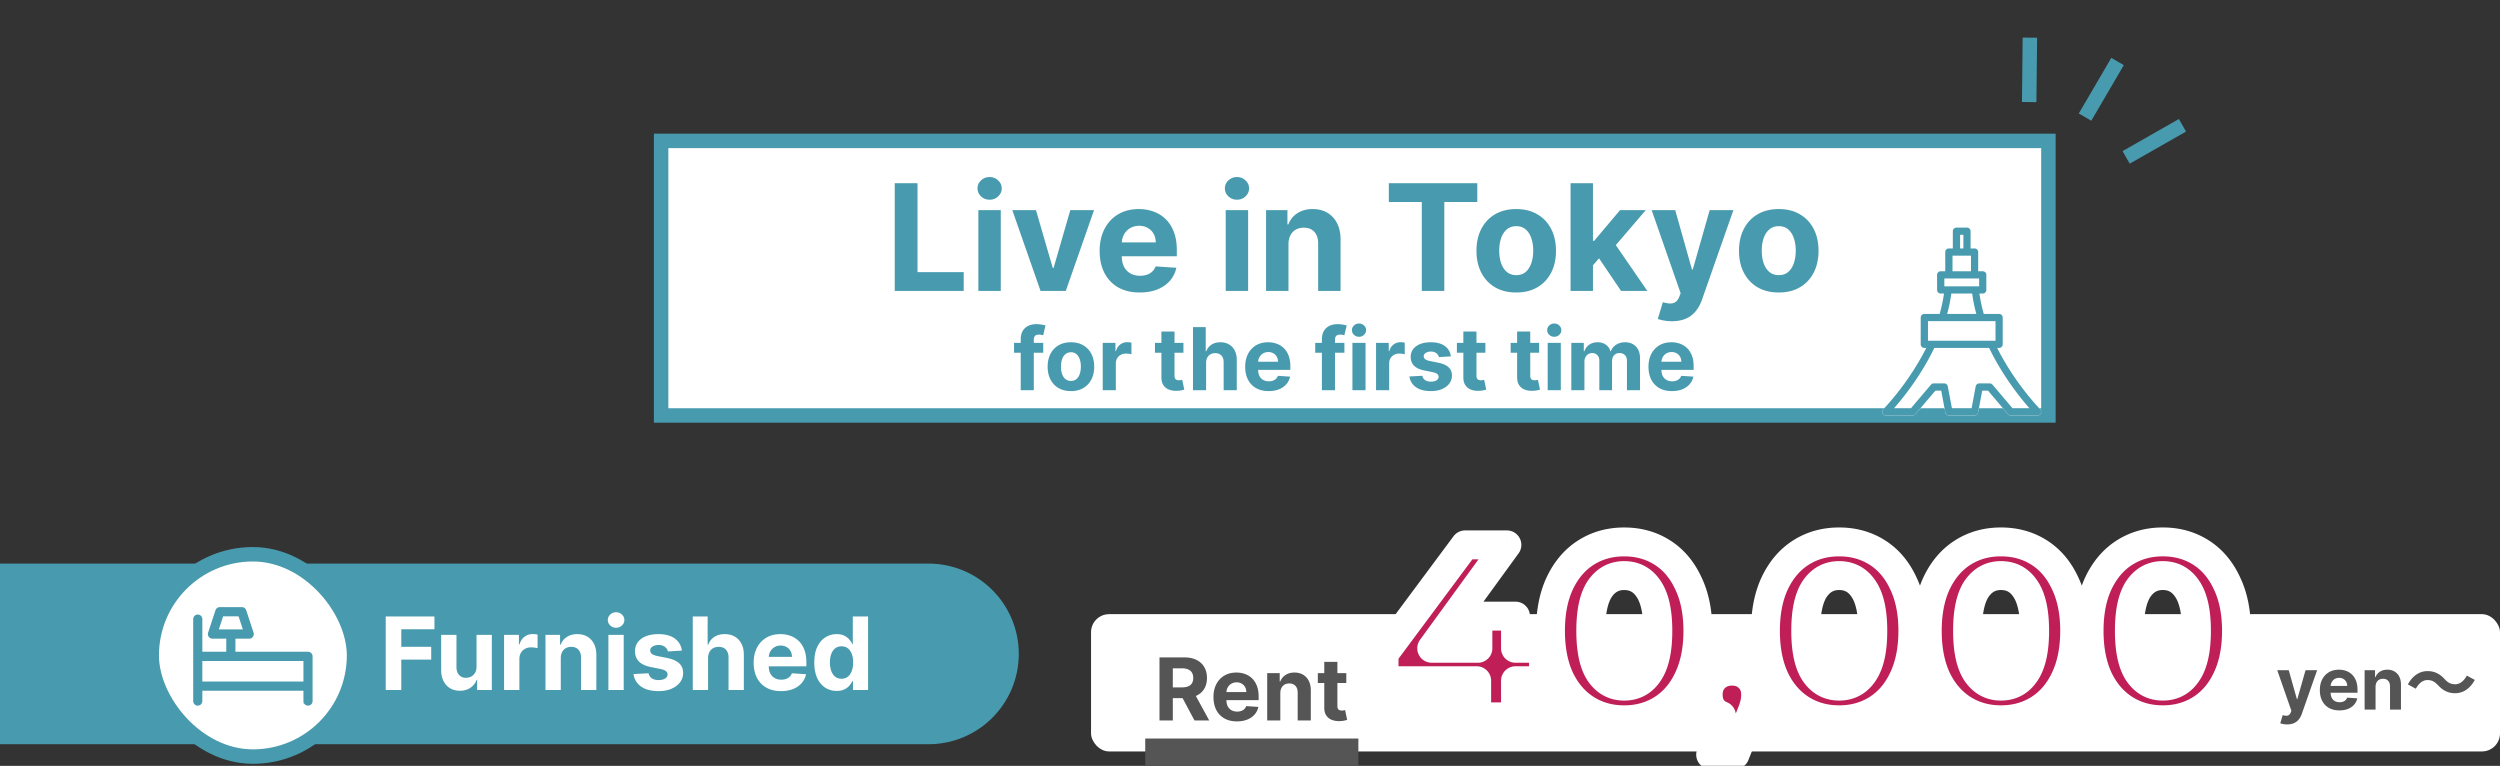
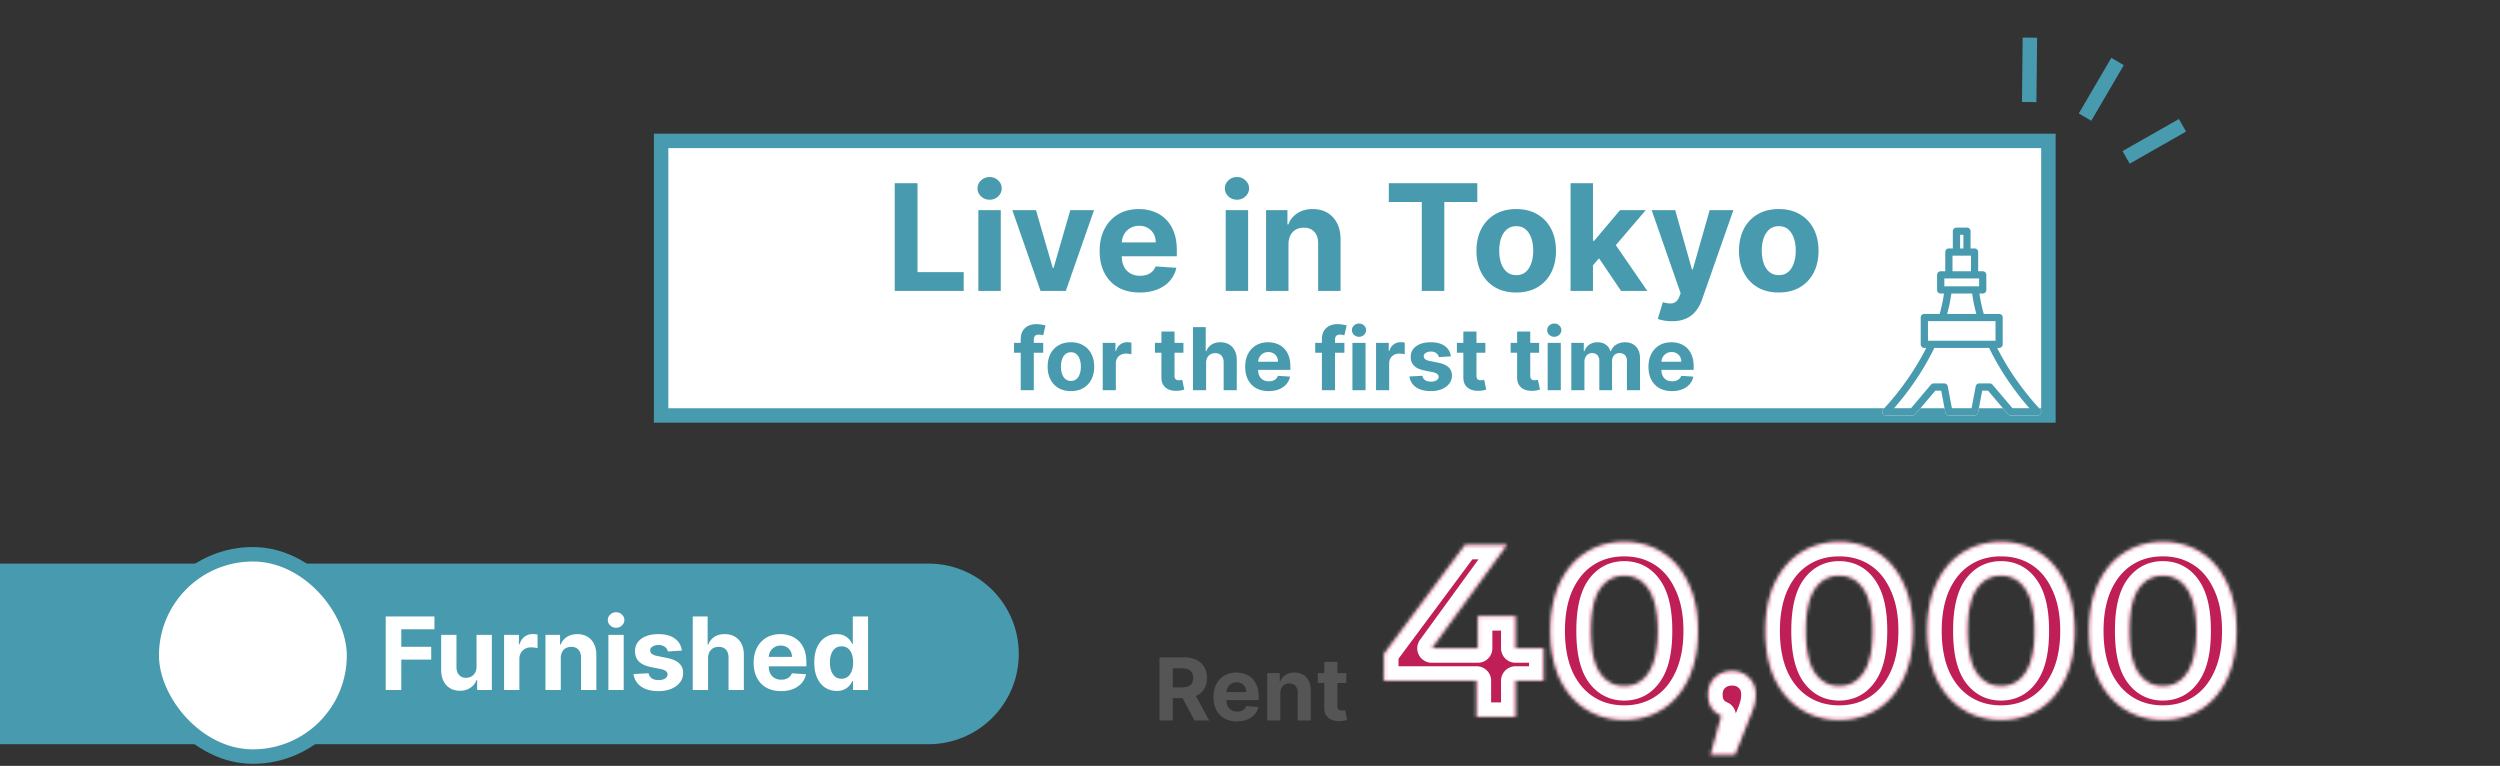
<svg xmlns="http://www.w3.org/2000/svg" width="692" height="212" viewBox="0 0 692 212" fill="none">
  <rect x="0" y="0" width="692" height="212" fill="#333333" stroke="none" />
-   <rect x="302" y="170" width="390" height="38" rx="5" fill="#fff" />
  <mask id="path-2-outside-1_1731_27657" maskUnits="userSpaceOnUse" x="379" y="145.422" width="245" height="68" fill="#000">
-     <path fill="#fff" d="M379 145.422h245v68H379z" />
    <path d="M427.24 188.426h-7.752v9.996h-10.744v-9.996h-25.636v-7.412l22.44-30.192h11.56L396.3 179.45h12.784v-8.908h10.404v8.908h7.752v8.976zm22.335 10.812c-3.944 0-7.458-.975-10.54-2.924-3.083-1.949-5.508-4.76-7.276-8.432-1.723-3.717-2.584-8.137-2.584-13.26 0-5.123.861-9.52 2.584-13.192 1.768-3.717 4.193-6.551 7.276-8.5 3.082-1.949 6.596-2.924 10.54-2.924 3.944 0 7.457.975 10.54 2.924 3.082 1.949 5.485 4.783 7.208 8.5 1.768 3.672 2.652 8.069 2.652 13.192 0 5.123-.884 9.543-2.652 13.26-1.723 3.672-4.126 6.483-7.208 8.432-3.083 1.949-6.596 2.924-10.54 2.924zm0-9.316c2.901 0 5.168-1.247 6.8-3.74 1.677-2.493 2.516-6.347 2.516-11.56s-.839-9.067-2.516-11.56c-1.632-2.493-3.899-3.74-6.8-3.74-2.856 0-5.123 1.247-6.8 3.74-1.632 2.493-2.448 6.347-2.448 11.56s.816 9.067 2.448 11.56c1.677 2.493 3.944 3.74 6.8 3.74zm29.853-4.148c1.904 0 3.468.612 4.692 1.836 1.224 1.179 1.836 2.743 1.836 4.692 0 .907-.113 1.813-.34 2.72-.227.907-.725 2.267-1.496 4.08l-3.876 9.792h-6.732l2.992-10.812a5.847 5.847 0 01-2.72-2.176c-.635-1.043-.952-2.244-.952-3.604 0-1.949.612-3.513 1.836-4.692 1.269-1.224 2.856-1.836 4.76-1.836zm29.649 13.464c-3.944 0-7.457-.975-10.54-2.924-3.082-1.949-5.508-4.76-7.276-8.432-1.722-3.717-2.584-8.137-2.584-13.26 0-5.123.862-9.52 2.584-13.192 1.768-3.717 4.194-6.551 7.276-8.5 3.083-1.949 6.596-2.924 10.54-2.924 3.944 0 7.458.975 10.54 2.924 3.083 1.949 5.486 4.783 7.208 8.5 1.768 3.672 2.652 8.069 2.652 13.192 0 5.123-.884 9.543-2.652 13.26-1.722 3.672-4.125 6.483-7.208 8.432-3.082 1.949-6.596 2.924-10.54 2.924zm0-9.316c2.902 0 5.168-1.247 6.8-3.74 1.678-2.493 2.516-6.347 2.516-11.56s-.838-9.067-2.516-11.56c-1.632-2.493-3.898-3.74-6.8-3.74-2.856 0-5.122 1.247-6.8 3.74-1.632 2.493-2.448 6.347-2.448 11.56s.816 9.067 2.448 11.56c1.678 2.493 3.944 3.74 6.8 3.74zm44.793 9.316c-3.944 0-7.458-.975-10.54-2.924-3.083-1.949-5.508-4.76-7.276-8.432-1.723-3.717-2.584-8.137-2.584-13.26 0-5.123.861-9.52 2.584-13.192 1.768-3.717 4.193-6.551 7.276-8.5 3.082-1.949 6.596-2.924 10.54-2.924 3.944 0 7.457.975 10.54 2.924 3.082 1.949 5.485 4.783 7.208 8.5 1.768 3.672 2.652 8.069 2.652 13.192 0 5.123-.884 9.543-2.652 13.26-1.723 3.672-4.126 6.483-7.208 8.432-3.083 1.949-6.596 2.924-10.54 2.924zm0-9.316c2.901 0 5.168-1.247 6.8-3.74 1.677-2.493 2.516-6.347 2.516-11.56s-.839-9.067-2.516-11.56c-1.632-2.493-3.899-3.74-6.8-3.74-2.856 0-5.123 1.247-6.8 3.74-1.632 2.493-2.448 6.347-2.448 11.56s.816 9.067 2.448 11.56c1.677 2.493 3.944 3.74 6.8 3.74zm44.792 9.316c-3.944 0-7.457-.975-10.54-2.924-3.083-1.949-5.508-4.76-7.276-8.432-1.723-3.717-2.584-8.137-2.584-13.26 0-5.123.861-9.52 2.584-13.192 1.768-3.717 4.193-6.551 7.276-8.5 3.083-1.949 6.596-2.924 10.54-2.924 3.944 0 7.457.975 10.54 2.924 3.083 1.949 5.485 4.783 7.208 8.5 1.768 3.672 2.652 8.069 2.652 13.192 0 5.123-.884 9.543-2.652 13.26-1.723 3.672-4.125 6.483-7.208 8.432-3.083 1.949-6.596 2.924-10.54 2.924zm0-9.316c2.901 0 5.168-1.247 6.8-3.74 1.677-2.493 2.516-6.347 2.516-11.56s-.839-9.067-2.516-11.56c-1.632-2.493-3.899-3.74-6.8-3.74-2.856 0-5.123 1.247-6.8 3.74-1.632 2.493-2.448 6.347-2.448 11.56s.816 9.067 2.448 11.56c1.677 2.493 3.944 3.74 6.8 3.74z" />
  </mask>
  <path d="M427.24 188.426h-7.752v9.996h-10.744v-9.996h-25.636v-7.412l22.44-30.192h11.56L396.3 179.45h12.784v-8.908h10.404v8.908h7.752v8.976zm22.335 10.812c-3.944 0-7.458-.975-10.54-2.924-3.083-1.949-5.508-4.76-7.276-8.432-1.723-3.717-2.584-8.137-2.584-13.26 0-5.123.861-9.52 2.584-13.192 1.768-3.717 4.193-6.551 7.276-8.5 3.082-1.949 6.596-2.924 10.54-2.924 3.944 0 7.457.975 10.54 2.924 3.082 1.949 5.485 4.783 7.208 8.5 1.768 3.672 2.652 8.069 2.652 13.192 0 5.123-.884 9.543-2.652 13.26-1.723 3.672-4.126 6.483-7.208 8.432-3.083 1.949-6.596 2.924-10.54 2.924zm0-9.316c2.901 0 5.168-1.247 6.8-3.74 1.677-2.493 2.516-6.347 2.516-11.56s-.839-9.067-2.516-11.56c-1.632-2.493-3.899-3.74-6.8-3.74-2.856 0-5.123 1.247-6.8 3.74-1.632 2.493-2.448 6.347-2.448 11.56s.816 9.067 2.448 11.56c1.677 2.493 3.944 3.74 6.8 3.74zm29.853-4.148c1.904 0 3.468.612 4.692 1.836 1.224 1.179 1.836 2.743 1.836 4.692 0 .907-.113 1.813-.34 2.72-.227.907-.725 2.267-1.496 4.08l-3.876 9.792h-6.732l2.992-10.812a5.847 5.847 0 01-2.72-2.176c-.635-1.043-.952-2.244-.952-3.604 0-1.949.612-3.513 1.836-4.692 1.269-1.224 2.856-1.836 4.76-1.836zm29.649 13.464c-3.944 0-7.457-.975-10.54-2.924-3.082-1.949-5.508-4.76-7.276-8.432-1.722-3.717-2.584-8.137-2.584-13.26 0-5.123.862-9.52 2.584-13.192 1.768-3.717 4.194-6.551 7.276-8.5 3.083-1.949 6.596-2.924 10.54-2.924 3.944 0 7.458.975 10.54 2.924 3.083 1.949 5.486 4.783 7.208 8.5 1.768 3.672 2.652 8.069 2.652 13.192 0 5.123-.884 9.543-2.652 13.26-1.722 3.672-4.125 6.483-7.208 8.432-3.082 1.949-6.596 2.924-10.54 2.924zm0-9.316c2.902 0 5.168-1.247 6.8-3.74 1.678-2.493 2.516-6.347 2.516-11.56s-.838-9.067-2.516-11.56c-1.632-2.493-3.898-3.74-6.8-3.74-2.856 0-5.122 1.247-6.8 3.74-1.632 2.493-2.448 6.347-2.448 11.56s.816 9.067 2.448 11.56c1.678 2.493 3.944 3.74 6.8 3.74zm44.793 9.316c-3.944 0-7.458-.975-10.54-2.924-3.083-1.949-5.508-4.76-7.276-8.432-1.723-3.717-2.584-8.137-2.584-13.26 0-5.123.861-9.52 2.584-13.192 1.768-3.717 4.193-6.551 7.276-8.5 3.082-1.949 6.596-2.924 10.54-2.924 3.944 0 7.457.975 10.54 2.924 3.082 1.949 5.485 4.783 7.208 8.5 1.768 3.672 2.652 8.069 2.652 13.192 0 5.123-.884 9.543-2.652 13.26-1.723 3.672-4.126 6.483-7.208 8.432-3.083 1.949-6.596 2.924-10.54 2.924zm0-9.316c2.901 0 5.168-1.247 6.8-3.74 1.677-2.493 2.516-6.347 2.516-11.56s-.839-9.067-2.516-11.56c-1.632-2.493-3.899-3.74-6.8-3.74-2.856 0-5.123 1.247-6.8 3.74-1.632 2.493-2.448 6.347-2.448 11.56s.816 9.067 2.448 11.56c1.677 2.493 3.944 3.74 6.8 3.74zm44.792 9.316c-3.944 0-7.457-.975-10.54-2.924-3.083-1.949-5.508-4.76-7.276-8.432-1.723-3.717-2.584-8.137-2.584-13.26 0-5.123.861-9.52 2.584-13.192 1.768-3.717 4.193-6.551 7.276-8.5 3.083-1.949 6.596-2.924 10.54-2.924 3.944 0 7.457.975 10.54 2.924 3.083 1.949 5.485 4.783 7.208 8.5 1.768 3.672 2.652 8.069 2.652 13.192 0 5.123-.884 9.543-2.652 13.26-1.723 3.672-4.125 6.483-7.208 8.432-3.083 1.949-6.596 2.924-10.54 2.924zm0-9.316c2.901 0 5.168-1.247 6.8-3.74 1.677-2.493 2.516-6.347 2.516-11.56s-.839-9.067-2.516-11.56c-1.632-2.493-3.899-3.74-6.8-3.74-2.856 0-5.123 1.247-6.8 3.74-1.632 2.493-2.448 6.347-2.448 11.56s.816 9.067 2.448 11.56c1.677 2.493 3.944 3.74 6.8 3.74z" fill="#BF1E56" />
  <path d="M427.24 188.426v4a4 4 0 004-4h-4zm-7.752 0v-4a4 4 0 00-4 4h4zm0 9.996v4a4 4 0 004-4h-4zm-10.744 0h-4a4 4 0 004 4v-4zm0-9.996h4a4 4 0 00-4-4v4zm-25.636 0h-4a4 4 0 004 4v-4zm0-7.412l-3.21-2.386a3.998 3.998 0 00-.79 2.386h4zm22.44-30.192v-4a3.997 3.997 0 00-3.21 1.614l3.21 2.386zm11.56 0l3.236 2.352a4.001 4.001 0 00-3.236-6.352v4zM396.3 179.45l-3.236-2.352a4 4 0 003.236 6.352v-4zm12.784 0v4a4 4 0 004-4h-4zm0-8.908v-4a4 4 0 00-4 4h4zm10.404 0h4a4 4 0 00-4-4v4zm0 8.908h-4a4 4 0 004 4v-4zm7.752 0h4a4 4 0 00-4-4v4zm0 4.976h-7.752v8h7.752v-8zm-11.752 4v9.996h8v-9.996h-8zm4 5.996h-10.744v8h10.744v-8zm-6.744 4v-9.996h-8v9.996h8zm-4-13.996h-25.636v8h25.636v-8zm-21.636 4v-7.412h-8v7.412h8zm-.79-5.026l22.44-30.192-6.42-4.772-22.44 30.192 6.42 4.772zm19.23-28.578h11.56v-8h-11.56v8zm8.324-6.352l-20.808 28.628 6.472 4.704 20.808-28.628-6.472-4.704zM396.3 183.45h12.784v-8H396.3v8zm16.784-4v-8.908h-8v8.908h8zm-4-4.908h10.404v-8h-10.404v8zm6.404-4v8.908h8v-8.908h-8zm4 12.908h7.752v-8h-7.752v8zm3.752-4v8.976h8v-8.976h-8zm15.795 16.864l2.138-3.381-2.138 3.381zm-7.276-8.432l-3.629 1.682.025.053 3.604-1.735zm0-26.452l-3.612-1.718-.009.019 3.621 1.699zm7.276-8.5l2.138 3.381-2.138-3.381zm21.08 0l-2.138 3.381 2.138-3.381zm7.208 8.5l-3.629 1.682.025.053 3.604-1.735zm0 26.452l-3.612-1.718-.009.019 3.621 1.699zm-7.208 8.432l-2.138-3.381 2.138 3.381zm-3.74-10.132l-3.319-2.233-.028.042 3.347 2.191zm0-23.12l-3.347 2.191.028.042 3.319-2.233zm-13.6 0l-3.319-2.233-.028.042 3.347 2.191zm0 23.12l-3.347 2.191.028.042 3.319-2.233zm6.8 9.056c-3.251 0-6.011-.793-8.402-2.305l-4.276 6.762c3.774 2.386 8.041 3.543 12.678 3.543v-8zm-8.402-2.305c-2.377-1.503-4.328-3.708-5.81-6.786l-7.208 3.47c2.053 4.265 4.954 7.682 8.742 10.078l4.276-6.762zm-5.785-6.733c-1.425-3.076-2.213-6.895-2.213-11.578h-8c0 5.562.935 10.583 2.955 14.942l7.258-3.364zm-2.213-11.578c0-4.685.788-8.474 2.205-11.493l-7.242-3.398c-2.029 4.324-2.963 9.331-2.963 14.891h8zm2.196-11.474c1.486-3.125 3.437-5.342 5.802-6.837l-4.276-6.762c-3.801 2.404-6.701 5.853-8.75 10.163l7.224 3.436zm5.802-6.837c2.391-1.512 5.151-2.305 8.402-2.305v-8c-4.637 0-8.904 1.156-12.678 3.543l4.276 6.762zm8.402-2.305c3.251 0 6.011.793 8.402 2.305l4.276-6.762c-3.775-2.387-8.041-3.543-12.678-3.543v8zm8.402 2.305c2.354 1.488 4.276 3.693 5.717 6.801l7.258-3.364c-2.005-4.326-4.888-7.789-8.699-10.199l-4.276 6.762zm5.742 6.854c1.449 3.01 2.256 6.785 2.256 11.457h8c0-5.573-.961-10.593-3.048-14.927l-7.208 3.47zm2.256 11.457c0 4.67-.806 8.476-2.264 11.542l7.224 3.436c2.078-4.369 3.04-9.403 3.04-14.978h-8zm-2.273 11.561c-1.437 3.061-3.358 5.253-5.725 6.75l4.276 6.762c3.798-2.402 6.682-5.832 8.691-10.114l-7.242-3.398zm-5.725 6.75c-2.391 1.512-5.151 2.305-8.402 2.305v8c4.637 0 8.903-1.157 12.678-3.543l-4.276-6.762zm-8.402.989c4.294 0 7.8-1.964 10.147-5.549l-6.694-4.382c-.917 1.401-1.945 1.931-3.453 1.931v8zm10.119-5.507c2.341-3.481 3.197-8.301 3.197-13.793h-8c0 4.934-.822 7.821-1.835 9.327l6.638 4.466zm3.197-13.793c0-5.492-.856-10.312-3.197-13.793l-6.638 4.466c1.013 1.506 1.835 4.392 1.835 9.327h8zm-3.169-13.751c-2.347-3.585-5.853-5.549-10.147-5.549v8c1.508 0 2.536.529 3.453 1.931l6.694-4.382zm-10.147-5.549c-4.268 0-7.745 1.978-10.119 5.507l6.638 4.466c.98-1.458 2.037-1.973 3.481-1.973v-8zm-10.147 5.549c-2.272 3.471-3.101 8.272-3.101 13.751h8c0-4.947.802-7.853 1.795-9.369l-6.694-4.382zm-3.101 13.751c0 5.479.829 10.28 3.101 13.751l6.694-4.382c-.993-1.516-1.795-4.422-1.795-9.369h-8zm3.129 13.793c2.374 3.529 5.851 5.507 10.119 5.507v-8c-1.444 0-2.501-.516-3.481-1.973l-6.638 4.466zm44.664-.805l-2.829 2.828.054.053 2.775-2.881zm1.496 7.412l-3.881-.97 3.881.97zm-1.496 4.08l-3.681-1.565a3.634 3.634 0 00-.038.093l3.719 1.472zm-3.876 9.792v4a4 4 0 003.719-2.528l-3.719-1.472zm-6.732 0l-3.855-1.067a4 4 0 003.855 5.067v-4zm2.992-10.812l3.855 1.067a4 4 0 00-2.37-4.781l-1.485 3.714zm-2.72-2.176l-3.417 2.08c.036.058.073.116.112.173l3.305-2.253zm.884-8.296l2.774 2.881.002-.002-2.776-2.879zm4.76 2.164c.959 0 1.468.269 1.863.664l5.657-5.657c-2.052-2.052-4.672-3.007-7.52-3.007v8zm1.917.717c.324.312.611.774.611 1.811h8c0-2.862-.937-5.528-3.062-7.573l-5.549 5.762zm.611 1.811c0 .57-.071 1.151-.221 1.75l7.761 1.94a15.15 15.15 0 00.46-3.69h-8zm-.221 1.75c-.146.584-.539 1.702-1.296 3.485l7.362 3.129c.784-1.843 1.388-3.445 1.695-4.674l-7.761-1.94zm-1.334 3.578l-3.876 9.792 7.438 2.944 3.876-9.792-7.438-2.944zm-.157 7.264h-6.732v8h6.732v-8zm-2.877 5.067l2.992-10.812-7.71-2.134-2.992 10.812 7.71 2.134zm.622-15.593a1.856 1.856 0 01-.9-.715l-6.61 4.506a9.846 9.846 0 004.539 3.637l2.971-7.428zm-.788-.542c-.211-.346-.369-.812-.369-1.524h-8c0 2.007.477 3.945 1.535 5.684l6.834-4.16zm-.369-1.524c0-1.037.287-1.499.61-1.811l-5.549-5.762c-2.124 2.045-3.061 4.711-3.061 7.573h8zm.612-1.813c.461-.444 1.025-.715 1.984-.715v-8c-2.849 0-5.459.953-7.537 2.956l5.553 5.759zm21.093 5.825l2.138-3.381-2.138 3.381zm-7.276-8.432l-3.629 1.682.025.053 3.604-1.735zm0-26.452l-3.612-1.718-.009.019 3.621 1.699zm7.276-8.5l2.138 3.381-2.138-3.381zm21.08 0l-2.137 3.381 2.137-3.381zm7.208 8.5l-3.629 1.682.025.053 3.604-1.735zm0 26.452l-3.612-1.718-.009.019 3.621 1.699zm-7.208 8.432l-2.137-3.381 2.137 3.381zm-3.74-10.132l-3.318-2.233-.028.042 3.346 2.191zm0-23.12l-3.346 2.191.028.042 3.318-2.233zm-13.6 0l-3.318-2.233-.028.042 3.346 2.191zm0 23.12l-3.346 2.191.028.042 3.318-2.233zm6.8 9.056c-3.251 0-6.011-.793-8.402-2.305l-4.275 6.762c3.774 2.386 8.041 3.543 12.677 3.543v-8zm-8.402-2.305c-2.377-1.503-4.327-3.708-5.81-6.786l-7.208 3.47c2.054 4.265 4.954 7.682 8.743 10.078l4.275-6.762zm-5.784-6.733c-1.426-3.076-2.214-6.895-2.214-11.578h-8c0 5.562.935 10.583 2.955 14.942l7.259-3.364zm-2.214-11.578c0-4.685.789-8.474 2.206-11.493l-7.243-3.398c-2.029 4.324-2.963 9.331-2.963 14.891h8zm2.197-11.474c1.486-3.125 3.437-5.342 5.801-6.837l-4.275-6.762c-3.801 2.404-6.701 5.853-8.751 10.163l7.225 3.436zm5.801-6.837c2.391-1.512 5.151-2.305 8.402-2.305v-8c-4.636 0-8.903 1.156-12.677 3.543l4.275 6.762zm8.402-2.305c3.252 0 6.012.793 8.403 2.305l4.275-6.762c-3.774-2.387-8.041-3.543-12.678-3.543v8zm8.403 2.305c2.354 1.488 4.276 3.693 5.716 6.801l7.259-3.364c-2.005-4.326-4.889-7.789-8.7-10.199l-4.275 6.762zm5.741 6.854c1.45 3.01 2.256 6.785 2.256 11.457h8c0-5.573-.961-10.593-3.048-14.927l-7.208 3.47zm2.256 11.457c0 4.67-.806 8.476-2.264 11.542l7.225 3.436c2.078-4.369 3.039-9.403 3.039-14.978h-8zm-2.273 11.561c-1.436 3.061-3.357 5.253-5.724 6.75l4.275 6.762c3.799-2.402 6.683-5.832 8.692-10.114l-7.243-3.398zm-5.724 6.75c-2.391 1.512-5.151 2.305-8.403 2.305v8c4.637 0 8.904-1.157 12.678-3.543l-4.275-6.762zm-8.403.989c4.295 0 7.8-1.964 10.147-5.549l-6.693-4.382c-.917 1.401-1.945 1.931-3.454 1.931v8zm10.119-5.507c2.342-3.481 3.197-8.301 3.197-13.793h-8c0 4.934-.821 7.821-1.834 9.327l6.637 4.466zm3.197-13.793c0-5.492-.855-10.312-3.197-13.793l-6.637 4.466c1.013 1.506 1.834 4.392 1.834 9.327h8zm-3.169-13.751c-2.347-3.585-5.852-5.549-10.147-5.549v8c1.509 0 2.537.529 3.454 1.931l6.693-4.382zm-10.147-5.549c-4.268 0-7.744 1.978-10.118 5.507l6.637 4.466c.981-1.458 2.038-1.973 3.481-1.973v-8zm-10.146 5.549c-2.272 3.471-3.102 8.272-3.102 13.751h8c0-4.947.803-7.853 1.795-9.369l-6.693-4.382zm-3.102 13.751c0 5.479.83 10.28 3.102 13.751l6.693-4.382c-.992-1.516-1.795-4.422-1.795-9.369h-8zm3.13 13.793c2.374 3.529 5.85 5.507 10.118 5.507v-8c-1.443 0-2.5-.516-3.481-1.973l-6.637 4.466zm44.371 7.899l2.138-3.381-2.138 3.381zm-7.276-8.432l-3.629 1.682.025.053 3.604-1.735zm0-26.452l-3.612-1.718-.009.019 3.621 1.699zm7.276-8.5l2.138 3.381-2.138-3.381zm21.08 0l-2.138 3.381 2.138-3.381zm7.208 8.5l-3.629 1.682.025.053 3.604-1.735zm0 26.452l-3.612-1.718-.009.019 3.621 1.699zm-7.208 8.432l-2.138-3.381 2.138 3.381zm-3.74-10.132l-3.319-2.233-.028.042 3.347 2.191zm0-23.12l-3.347 2.191.028.042 3.319-2.233zm-13.6 0l-3.319-2.233-.028.042 3.347 2.191zm0 23.12l-3.347 2.191.028.042 3.319-2.233zm6.8 9.056c-3.251 0-6.011-.793-8.402-2.305l-4.276 6.762c3.774 2.386 8.041 3.543 12.678 3.543v-8zm-8.402-2.305c-2.377-1.503-4.328-3.708-5.81-6.786l-7.208 3.47c2.053 4.265 4.954 7.682 8.742 10.078l4.276-6.762zm-5.785-6.733c-1.425-3.076-2.213-6.895-2.213-11.578h-8c0 5.562.934 10.583 2.955 14.942l7.258-3.364zm-2.213-11.578c0-4.685.788-8.474 2.205-11.493l-7.242-3.398c-2.029 4.324-2.963 9.331-2.963 14.891h8zm2.196-11.474c1.486-3.125 3.437-5.342 5.802-6.837l-4.276-6.762c-3.801 2.404-6.701 5.853-8.75 10.163l7.224 3.436zm5.802-6.837c2.391-1.512 5.151-2.305 8.402-2.305v-8c-4.637 0-8.904 1.156-12.678 3.543l4.276 6.762zm8.402-2.305c3.251 0 6.011.793 8.402 2.305l4.276-6.762c-3.775-2.387-8.041-3.543-12.678-3.543v8zm8.402 2.305c2.354 1.488 4.276 3.693 5.717 6.801l7.258-3.364c-2.005-4.326-4.888-7.789-8.699-10.199l-4.276 6.762zm5.742 6.854c1.449 3.01 2.256 6.785 2.256 11.457h8c0-5.573-.961-10.593-3.048-14.927l-7.208 3.47zm2.256 11.457c0 4.67-.806 8.476-2.264 11.542l7.224 3.436c2.078-4.369 3.04-9.403 3.04-14.978h-8zm-2.273 11.561c-1.437 3.061-3.358 5.253-5.725 6.75l4.276 6.762c3.798-2.402 6.682-5.832 8.691-10.114l-7.242-3.398zm-5.725 6.75c-2.391 1.512-5.151 2.305-8.402 2.305v8c4.637 0 8.903-1.157 12.678-3.543l-4.276-6.762zm-8.402.989c4.294 0 7.8-1.964 10.147-5.549l-6.694-4.382c-.917 1.401-1.945 1.931-3.453 1.931v8zm10.119-5.507c2.341-3.481 3.197-8.301 3.197-13.793h-8c0 4.934-.822 7.821-1.835 9.327l6.638 4.466zm3.197-13.793c0-5.492-.856-10.312-3.197-13.793l-6.638 4.466c1.013 1.506 1.835 4.392 1.835 9.327h8zm-3.169-13.751c-2.347-3.585-5.853-5.549-10.147-5.549v8c1.508 0 2.536.529 3.453 1.931l6.694-4.382zm-10.147-5.549c-4.268 0-7.745 1.978-10.119 5.507l6.638 4.466c.98-1.458 2.037-1.973 3.481-1.973v-8zm-10.147 5.549c-2.272 3.471-3.101 8.272-3.101 13.751h8c0-4.947.802-7.853 1.795-9.369l-6.694-4.382zm-3.101 13.751c0 5.479.829 10.28 3.101 13.751l6.694-4.382c-.993-1.516-1.795-4.422-1.795-9.369h-8zm3.129 13.793c2.374 3.529 5.851 5.507 10.119 5.507v-8c-1.444 0-2.501-.516-3.481-1.973l-6.638 4.466zm44.371 7.899l2.138-3.381-2.138 3.381zm-7.276-8.432l-3.629 1.682.025.053 3.604-1.735zm0-26.452l-3.612-1.718-.009.019 3.621 1.699zm7.276-8.5l2.138 3.381-2.138-3.381zm21.08 0l-2.138 3.381 2.138-3.381zm7.208 8.5l-3.629 1.682.025.053 3.604-1.735zm0 26.452l-3.612-1.718-.009.019 3.621 1.699zm-7.208 8.432l-2.138-3.381 2.138 3.381zm-3.74-10.132l-3.319-2.233-.028.042 3.347 2.191zm0-23.12l-3.347 2.191.028.042 3.319-2.233zm-13.6 0l-3.319-2.233-.028.042 3.347 2.191zm0 23.12l-3.347 2.191.028.042 3.319-2.233zm6.8 9.056c-3.251 0-6.011-.793-8.402-2.305l-4.276 6.762c3.775 2.386 8.041 3.543 12.678 3.543v-8zm-8.402-2.305c-2.377-1.503-4.328-3.708-5.81-6.786l-7.208 3.47c2.054 4.265 4.954 7.682 8.742 10.078l4.276-6.762zm-5.785-6.733c-1.425-3.076-2.213-6.895-2.213-11.578h-8c0 5.562.935 10.583 2.955 14.942l7.258-3.364zm-2.213-11.578c0-4.685.789-8.474 2.205-11.493l-7.242-3.398c-2.029 4.324-2.963 9.331-2.963 14.891h8zm2.196-11.474c1.487-3.125 3.437-5.342 5.802-6.837l-4.276-6.762c-3.801 2.404-6.7 5.853-8.75 10.163l7.224 3.436zm5.802-6.837c2.391-1.512 5.151-2.305 8.402-2.305v-8c-4.637 0-8.903 1.156-12.678 3.543l4.276 6.762zm8.402-2.305c3.251 0 6.011.793 8.402 2.305l4.276-6.762c-3.774-2.387-8.041-3.543-12.678-3.543v8zm8.402 2.305c2.355 1.488 4.277 3.693 5.717 6.801l7.258-3.364c-2.005-4.326-4.888-7.789-8.699-10.199l-4.276 6.762zm5.742 6.854c1.449 3.01 2.256 6.785 2.256 11.457h8c0-5.573-.961-10.593-3.048-14.927l-7.208 3.47zm2.256 11.457c0 4.67-.806 8.476-2.264 11.542l7.224 3.436c2.078-4.369 3.04-9.403 3.04-14.978h-8zm-2.273 11.561c-1.436 3.061-3.358 5.253-5.725 6.75l4.276 6.762c3.798-2.402 6.682-5.832 8.691-10.114l-7.242-3.398zm-5.725 6.75c-2.391 1.512-5.151 2.305-8.402 2.305v8c4.637 0 8.904-1.157 12.678-3.543l-4.276-6.762zm-8.402.989c4.294 0 7.8-1.964 10.147-5.549l-6.694-4.382c-.917 1.401-1.944 1.931-3.453 1.931v8zm10.119-5.507c2.342-3.481 3.197-8.301 3.197-13.793h-8c0 4.934-.822 7.821-1.835 9.327l6.638 4.466zm3.197-13.793c0-5.492-.855-10.312-3.197-13.793l-6.638 4.466c1.013 1.506 1.835 4.392 1.835 9.327h8zm-3.169-13.751c-2.347-3.585-5.853-5.549-10.147-5.549v8c1.509 0 2.536.529 3.453 1.931l6.694-4.382zm-10.147-5.549c-4.268 0-7.744 1.978-10.119 5.507l6.638 4.466c.98-1.458 2.037-1.973 3.481-1.973v-8zm-10.147 5.549c-2.271 3.471-3.101 8.272-3.101 13.751h8c0-4.947.802-7.853 1.795-9.369l-6.694-4.382zm-3.101 13.751c0 5.479.83 10.28 3.101 13.751l6.694-4.382c-.993-1.516-1.795-4.422-1.795-9.369h-8zm3.129 13.793c2.375 3.529 5.851 5.507 10.119 5.507v-8c-1.444 0-2.501-.516-3.481-1.973l-6.638 4.466z" fill="#fff" mask="url(#path-2-outside-1_1731_27657)" />
-   <path d="M633.075 200.513c-.383 0-.743-.031-1.079-.093a3.875 3.875 0 01-.824-.22l.682-2.258c.355.109.674.168.958.177.289.01.538-.056.746-.199.213-.142.386-.383.519-.724l.177-.462-3.913-11.221h3.182l2.258 8.011h.114l2.28-8.011h3.203l-4.24 12.088a5.1 5.1 0 01-.831 1.534c-.346.44-.784.779-1.314 1.016-.53.241-1.17.362-1.918.362zm14.471-3.878c-1.122 0-2.088-.227-2.898-.682a4.668 4.668 0 01-1.86-1.946c-.436-.843-.654-1.839-.654-2.99 0-1.122.218-2.107.654-2.955a4.822 4.822 0 011.839-1.981c.796-.474 1.728-.71 2.798-.71.72 0 1.39.116 2.01.348.625.227 1.17.57 1.634 1.03.469.459.833 1.037 1.094 1.733.26.691.39 1.5.39 2.429v.83h-9.211v-1.875h6.363a2.31 2.31 0 00-.284-1.157 2.04 2.04 0 00-.788-.789 2.253 2.253 0 00-1.158-.291c-.459 0-.866.107-1.221.32-.351.208-.625.49-.824.845-.199.35-.301.741-.306 1.172v1.783c0 .539.1 1.006.299 1.399.203.393.49.696.859.909.369.213.807.319 1.314.319.336 0 .644-.047.923-.142.28-.094.519-.236.718-.426.198-.189.35-.421.454-.696l2.798.185a3.824 3.824 0 01-.873 1.761c-.436.497-.999.886-1.691 1.165-.686.275-1.479.412-2.379.412zm10.007-6.52v6.307h-3.025v-10.909h2.883v1.925h.128a3.04 3.04 0 011.215-1.506c.568-.374 1.257-.561 2.066-.561.758 0 1.418.165 1.982.497a3.385 3.385 0 011.314 1.42c.312.611.469 1.34.469 2.188v6.946h-3.026v-6.406c.005-.668-.166-1.189-.511-1.563-.346-.379-.822-.568-1.428-.568-.407 0-.767.088-1.08.263a1.834 1.834 0 00-.724.767c-.17.331-.258.731-.263 1.2zm22.029 1.767c-1.9 0-3.36-.72-4.72-2.2-.86-.9-1.58-1.44-2.98-1.44-1.28 0-2.42.98-3.18 2.4l-2.2-1.2c1.34-2.48 3.3-3.68 5.44-3.68 1.9 0 3.36.72 4.72 2.2.86.92 1.6 1.44 2.98 1.44 1.28 0 2.42-.98 3.18-2.4l2.2 1.2c-1.34 2.48-3.3 3.68-5.44 3.68z" fill="#555" />
-   <path d="M376 204.422h-59v8h59v-8z" fill="#555" mask="url(#path-5-inside-2_1731_27657)" />
  <path d="M320.947 199.422v-17.455h6.886c1.318 0 2.443.236 3.375.708.938.466 1.651 1.128 2.139 1.986.495.852.742 1.855.742 3.008 0 1.159-.25 2.156-.75 2.992-.5.829-1.225 1.465-2.174 1.909-.943.443-2.085.664-3.426.664h-4.61v-2.966h4.014c.704 0 1.29-.096 1.755-.289.466-.193.813-.483 1.04-.87.233-.386.35-.866.35-1.44 0-.58-.117-1.068-.35-1.466-.227-.398-.576-.699-1.048-.903-.466-.211-1.054-.316-1.764-.316h-2.489v14.438h-3.69zm9.426-7.943l4.338 7.943h-4.074l-4.244-7.943h3.98zm12.011 8.199c-1.347 0-2.506-.273-3.478-.819a5.602 5.602 0 01-2.233-2.335c-.522-1.011-.784-2.207-.784-3.588 0-1.347.262-2.528.784-3.545a5.798 5.798 0 012.208-2.378c.954-.568 2.074-.852 3.358-.852.863 0 1.667.139 2.412.417.75.273 1.403.685 1.96 1.236.562.551 1 1.244 1.312 2.079.313.83.469 1.802.469 2.915v.997h-11.054v-2.25h7.636c0-.522-.113-.985-.34-1.389a2.45 2.45 0 00-.946-.946c-.398-.233-.861-.349-1.39-.349-.551 0-1.039.128-1.466.383-.42.25-.75.588-.988 1.014-.239.421-.361.89-.367 1.407v2.139c0 .648.12 1.207.358 1.679a2.63 2.63 0 001.031 1.091c.444.255.969.383 1.577.383a3.42 3.42 0 001.108-.17c.335-.114.622-.284.861-.511.239-.228.42-.506.545-.836l3.358.222a4.588 4.588 0 01-1.048 2.114c-.523.596-1.199 1.062-2.028 1.397-.824.33-1.776.495-2.855.495zm12.008-7.824v7.568h-3.631v-13.091h3.461v2.31h.153a3.654 3.654 0 011.457-1.807c.682-.449 1.509-.673 2.48-.673.91 0 1.702.198 2.378.596a4.057 4.057 0 011.577 1.705c.375.733.563 1.608.563 2.625v8.335h-3.631v-7.688c.006-.801-.199-1.426-.614-1.875-.415-.454-.986-.681-1.713-.681-.488 0-.92.105-1.295.315a2.2 2.2 0 00-.87.92c-.204.398-.309.878-.315 1.441zm18.262-5.523v2.727h-7.883v-2.727h7.883zm-6.094-3.136h3.631v12.204c0 .335.051.597.153.784a.85.85 0 00.427.384c.187.074.403.111.647.111.171 0 .341-.015.512-.043l.392-.077.571 2.702c-.182.057-.438.122-.767.196-.33.08-.73.128-1.202.145-.875.034-1.642-.083-2.301-.35a3.208 3.208 0 01-1.526-1.244c-.363-.562-.542-1.273-.537-2.131v-12.681z" fill="#555" />
  <path d="M282 181c0 13.807-11.193 25-25 25H0v-50h257c13.807 0 25 11.193 25 25z" fill="#489BAE" />
  <path d="M106.77 191v-20.364h13.483v3.55h-9.178v4.852h8.283v3.55h-8.283V191h-4.305zm25.136-6.503v-8.77h4.236V191h-4.067v-2.774h-.159a4.514 4.514 0 01-1.72 2.158c-.795.543-1.767.815-2.913.815-1.021 0-1.919-.232-2.695-.696-.775-.464-1.382-1.124-1.82-1.979-.43-.855-.649-1.879-.656-3.072v-9.725h4.236v8.969c.007.902.249 1.614.726 2.138.477.523 1.117.785 1.919.785.51 0 .988-.116 1.432-.348a2.73 2.73 0 001.074-1.054c.278-.464.414-1.037.407-1.72zM139.53 191v-15.273h4.107v2.665h.159c.278-.948.746-1.664 1.402-2.148.656-.49 1.412-.735 2.267-.735.212 0 .441.013.686.039.245.027.461.063.646.11v3.758a5.711 5.711 0 00-.825-.159 7.477 7.477 0 00-.965-.069c-.623 0-1.179.135-1.67.407a3.002 3.002 0 00-1.153 1.114c-.279.477-.418 1.027-.418 1.65V191h-4.236zm15.693-8.83V191h-4.236v-15.273h4.037v2.695h.179a4.263 4.263 0 011.7-2.108c.796-.524 1.76-.786 2.894-.786 1.06 0 1.985.232 2.774.696.789.464 1.402 1.127 1.84 1.989.437.855.656 1.876.656 3.063V191h-4.236v-8.969c.007-.934-.232-1.664-.716-2.187-.484-.531-1.15-.796-1.999-.796-.57 0-1.073.123-1.511.368a2.558 2.558 0 00-1.014 1.074c-.239.464-.361 1.024-.368 1.68zm13.182 8.83v-15.273h4.236V191h-4.236zm2.128-17.241a2.3 2.3 0 01-1.621-.627c-.444-.424-.666-.931-.666-1.521 0-.584.222-1.084.666-1.502a2.283 2.283 0 011.621-.636c.63 0 1.167.212 1.611.636.451.418.676.918.676 1.502 0 .59-.225 1.097-.676 1.521a2.265 2.265 0 01-1.611.627zm18.208 6.323l-3.877.239a2.012 2.012 0 00-.428-.895 2.267 2.267 0 00-.865-.646c-.351-.166-.772-.249-1.263-.249-.656 0-1.21.139-1.66.418-.451.272-.676.636-.676 1.094 0 .364.145.672.437.924.292.252.792.454 1.502.607l2.764.557c1.485.305 2.592.795 3.321 1.471.729.676 1.093 1.565 1.093 2.665 0 1.001-.294 1.879-.884 2.635-.584.756-1.386 1.346-2.407 1.77-1.014.417-2.184.626-3.51.626-2.021 0-3.632-.421-4.832-1.262-1.193-.849-1.893-2.002-2.098-3.461l4.166-.218c.126.616.431 1.087.915 1.411.484.319 1.104.478 1.859.478.743 0 1.339-.143 1.79-.428.457-.291.689-.666.696-1.123a1.17 1.17 0 00-.487-.945c-.318-.252-.809-.444-1.472-.577l-2.645-.527c-1.491-.298-2.601-.815-3.331-1.551-.722-.736-1.083-1.674-1.083-2.814 0-.981.265-1.826.795-2.535.537-.71 1.289-1.256 2.257-1.641.975-.384 2.115-.577 3.421-.577 1.929 0 3.447.408 4.554 1.223 1.113.816 1.763 1.926 1.948 3.331zm7.252 2.088V191h-4.236v-20.364h4.116v7.786h.179c.345-.902.902-1.608 1.671-2.118.769-.517 1.733-.776 2.893-.776 1.061 0 1.985.232 2.774.696.796.458 1.412 1.117 1.85 1.979.444.855.663 1.879.656 3.073V191h-4.236v-8.969c.007-.941-.232-1.674-.716-2.197-.477-.524-1.147-.786-2.008-.786-.577 0-1.087.123-1.532.368a2.608 2.608 0 00-1.034 1.074c-.245.464-.371 1.024-.377 1.68zm20.197 9.128c-1.571 0-2.924-.318-4.057-.954a6.535 6.535 0 01-2.605-2.725c-.61-1.18-.915-2.575-.915-4.186 0-1.571.305-2.95.915-4.136.61-1.187 1.468-2.111 2.575-2.774 1.114-.663 2.419-.995 3.918-.995a7.97 7.97 0 012.814.488 6.23 6.23 0 012.286 1.441c.657.643 1.167 1.452 1.532 2.427.364.967.547 2.101.547 3.4v1.163h-12.897v-2.625h8.909c0-.609-.132-1.15-.397-1.62a2.85 2.85 0 00-1.104-1.104c-.464-.272-1.004-.408-1.621-.408-.643 0-1.213.149-1.71.448a3.125 3.125 0 00-1.153 1.183 3.34 3.34 0 00-.428 1.641v2.495c0 .756.139 1.409.418 1.959.285.55.686.975 1.203 1.273.517.298 1.13.447 1.839.447.471 0 .902-.066 1.293-.198a2.688 2.688 0 001.004-.597c.279-.265.491-.59.636-.975l3.918.259a5.35 5.35 0 01-1.223 2.466c-.61.696-1.399 1.239-2.366 1.631-.962.384-2.072.576-3.331.576zm15.402-.049c-1.16 0-2.211-.299-3.152-.895-.935-.604-1.677-1.488-2.228-2.655-.543-1.173-.815-2.612-.815-4.315 0-1.75.282-3.205.845-4.366.564-1.166 1.313-2.038 2.247-2.615a5.763 5.763 0 013.093-.875c.855 0 1.567.146 2.137.438.577.285 1.041.643 1.393 1.074.357.424.629.842.815 1.253h.129v-7.657h4.226V191h-4.176v-2.446h-.179a5.496 5.496 0 01-.845 1.263c-.358.411-.826.752-1.402 1.024-.57.272-1.266.408-2.088.408zm1.342-3.371c.683 0 1.259-.186 1.73-.557.477-.378.842-.905 1.094-1.581.258-.676.388-1.468.388-2.376 0-.909-.126-1.697-.378-2.367-.252-.669-.617-1.186-1.094-1.551-.477-.365-1.057-.547-1.74-.547-.696 0-1.283.189-1.76.567-.477.378-.839.901-1.084 1.571-.245.669-.368 1.445-.368 2.327 0 .888.123 1.673.368 2.356.252.676.613 1.207 1.084 1.591.477.378 1.064.567 1.76.567z" fill="#fff" />
  <rect x="42" y="153.422" width="56" height="56" rx="28" fill="#fff" stroke="#489BAE" stroke-width="4" />
  <mask id="mask0_1731_27657" style="mask-type:alpha" maskUnits="userSpaceOnUse" x="49" y="160" width="42" height="43">
-     <path fill="#D9D9D9" d="M49 160.422h42v42H49z" />
-   </mask>
+     </mask>
  <g mask="url(#mask0_1731_27657)">
    <path d="M85.257 180.655H64.914v-4.12h4.068a1.02 1.02 0 001.006-.874c.024-.162.01-.326-.04-.481l-2.035-6.179a1.011 1.011 0 00-.965-.704h-6.103a1.01 1.01 0 00-.595.194 1.033 1.033 0 00-.37.51l-2.035 6.179a1.041 1.041 0 00.14.928 1.02 1.02 0 00.825.427h4.07v4.12h-7.121v-9.269c0-.273-.107-.535-.298-.728a1.012 1.012 0 00-.72-.302c-.269 0-.528.109-.718.302a1.035 1.035 0 00-.298.728v22.656c0 .273.107.535.297.728a1.012 1.012 0 001.439 0 1.04 1.04 0 00.298-.728v-3.089H84.24v3.089c0 .273.107.535.298.728a1.012 1.012 0 001.439 0 1.04 1.04 0 00.298-.728v-12.358a1.042 1.042 0 00-.298-.728 1.014 1.014 0 00-.72-.301zm-23.679-10.299h4.637l1.356 4.12h-7.35l1.357-4.12zm-5.819 18.537v-6.179H84.24v6.179H55.76z" fill="#489BAE" stroke="#489BAE" stroke-width=".5" />
  </g>
  <path d="M181 37h388v80H181V37z" fill="#489BAE" />
  <path d="M185 41h380v72H185V41z" fill="#fff" />
  <path d="M247.665 80.525V50.707h6.304v24.62h12.784v5.198h-19.088zm23.146 0V58.162h6.202v22.363h-6.202zm3.116-25.246c-.922 0-1.713-.306-2.373-.917-.651-.622-.976-1.364-.976-2.228 0-.854.325-1.587.976-2.199.66-.62 1.451-.931 2.373-.931.922 0 1.708.31 2.359.931.66.612.99 1.345.99 2.2 0 .863-.33 1.605-.99 2.227-.651.611-1.437.917-2.359.917zm28.904 2.883l-7.818 22.363h-6.989l-7.818-22.363h6.552l4.644 16h.233l4.63-16h6.566zm12.645 22.8c-2.3 0-4.28-.466-5.94-1.398-1.65-.941-2.922-2.27-3.814-3.989-.893-1.728-1.34-3.77-1.34-6.13 0-2.3.447-4.319 1.34-6.056.892-1.738 2.149-3.092 3.77-4.063 1.631-.97 3.543-1.455 5.737-1.455 1.475 0 2.849.237 4.12.713a9.134 9.134 0 013.349 2.111c.961.942 1.708 2.126 2.242 3.553.534 1.417.801 3.077.801 4.98v1.703h-18.884v-3.844h13.046c0-.893-.195-1.684-.583-2.373a4.17 4.17 0 00-1.616-1.617c-.679-.398-1.47-.596-2.373-.596-.942 0-1.776.218-2.504.655a4.584 4.584 0 00-1.689 1.732c-.408.719-.617 1.52-.626 2.403v3.654c0 1.107.203 2.063.611 2.868a4.481 4.481 0 001.762 1.864c.757.437 1.655.655 2.693.655.69 0 1.32-.097 1.893-.291a3.93 3.93 0 001.471-.874c.407-.388.718-.863.931-1.426l5.737.378a7.828 7.828 0 01-1.791 3.61c-.893 1.02-2.048 1.816-3.465 2.389-1.407.563-3.033.844-4.878.844zm23.802-.437V58.162h6.202v22.363h-6.202zm3.116-25.246c-.922 0-1.714-.306-2.374-.917-.65-.622-.975-1.364-.975-2.228 0-.854.325-1.587.975-2.199.66-.62 1.452-.931 2.374-.931.922 0 1.708.31 2.358.931.66.612.99 1.345.99 2.2 0 .863-.33 1.605-.99 2.227-.65.611-1.436.917-2.358.917zm14.257 12.317v12.93h-6.202V58.161h5.911v3.945h.262a6.238 6.238 0 012.49-3.086c1.165-.767 2.577-1.15 4.237-1.15 1.553 0 2.907.34 4.062 1.019 1.155.68 2.053 1.65 2.693 2.912.641 1.252.961 2.747.961 4.484v14.24h-6.202V67.392c.01-1.369-.34-2.437-1.048-3.204-.709-.776-1.685-1.164-2.927-1.164-.835 0-1.572.18-2.213.538-.631.36-1.126.884-1.485 1.573-.35.68-.529 1.5-.539 2.46zm27.773-11.691v-5.198h24.489v5.198h-9.129v24.62h-6.231v-24.62h-9.129zm35.267 25.057c-2.262 0-4.218-.48-5.868-1.441-1.64-.97-2.907-2.32-3.8-4.048-.893-1.737-1.339-3.751-1.339-6.042 0-2.31.446-4.33 1.339-6.057.893-1.737 2.16-3.087 3.8-4.047 1.65-.971 3.606-1.456 5.868-1.456 2.261 0 4.212.485 5.853 1.456 1.65.96 2.921 2.31 3.814 4.047.893 1.728 1.34 3.747 1.34 6.057 0 2.29-.447 4.305-1.34 6.042-.893 1.728-2.164 3.077-3.814 4.048-1.641.96-3.592 1.441-5.853 1.441zm.029-4.805c1.029 0 1.888-.29 2.577-.873.689-.592 1.209-1.398 1.558-2.417.359-1.02.539-2.18.539-3.48 0-1.3-.18-2.46-.539-3.48-.349-1.019-.869-1.824-1.558-2.416-.689-.593-1.548-.889-2.577-.889-1.039 0-1.912.297-2.621.889-.699.592-1.228 1.397-1.587 2.416-.349 1.02-.524 2.18-.524 3.48 0 1.3.175 2.46.524 3.48.359 1.02.888 1.825 1.587 2.417.709.582 1.582.873 2.621.873zm20.631-2.067l.015-7.44h.902l7.164-8.488h7.119l-9.624 11.24h-1.47l-4.106 4.688zm-5.62 6.435V50.707h6.202v29.818h-6.202zm13.977 0l-6.581-9.74 4.135-4.382 9.712 14.122h-7.266zm14.076 8.387c-.786 0-1.524-.063-2.213-.19-.68-.116-1.243-.266-1.689-.45l1.398-4.63c.728.222 1.383.344 1.965.363.592.02 1.102-.116 1.529-.407.437-.292.791-.787 1.063-1.486l.364-.946-8.023-23.004h6.523l4.63 16.423h.233l4.674-16.423h6.566l-8.692 24.78c-.417 1.204-.985 2.252-1.704 3.145a6.977 6.977 0 01-2.693 2.082c-1.087.495-2.398.743-3.931.743zm29.578-7.95c-2.262 0-4.218-.48-5.868-1.441-1.64-.97-2.907-2.32-3.8-4.048-.893-1.737-1.339-3.751-1.339-6.042 0-2.31.446-4.33 1.339-6.057.893-1.737 2.16-3.087 3.8-4.047 1.65-.971 3.606-1.456 5.868-1.456 2.261 0 4.212.485 5.853 1.456 1.65.96 2.921 2.31 3.814 4.047.893 1.728 1.34 3.747 1.34 6.057 0 2.29-.447 4.305-1.34 6.042-.893 1.728-2.164 3.077-3.814 4.048-1.641.96-3.592 1.441-5.853 1.441zm.029-4.805c1.029 0 1.888-.29 2.577-.873.689-.592 1.208-1.398 1.558-2.417.359-1.02.539-2.18.539-3.48 0-1.3-.18-2.46-.539-3.48-.35-1.019-.869-1.824-1.558-2.416-.689-.593-1.548-.889-2.577-.889-1.039 0-1.912.297-2.621.889-.699.592-1.228 1.397-1.587 2.416-.349 1.02-.524 2.18-.524 3.48 0 1.3.175 2.46.524 3.48.359 1.02.888 1.825 1.587 2.417.709.582 1.582.873 2.621.873zM288.766 94.91v2.726h-8.08V94.91h8.08zm-6.23 13.09V93.963c0-.949.185-1.736.554-2.36a3.558 3.558 0 011.534-1.407c.648-.313 1.383-.469 2.207-.469.557 0 1.066.043 1.526.128.466.085.812.162 1.04.23l-.648 2.728a4.515 4.515 0 00-.528-.128 3.3 3.3 0 00-.631-.06c-.534 0-.906.125-1.117.375-.21.244-.315.588-.315 1.031V108h-3.622zm13.894.256c-1.324 0-2.469-.282-3.435-.844a5.776 5.776 0 01-2.224-2.369c-.523-1.017-.784-2.196-.784-3.537 0-1.353.261-2.534.784-3.546a5.708 5.708 0 012.224-2.37c.966-.567 2.111-.851 3.435-.851 1.324 0 2.466.284 3.426.852a5.69 5.69 0 012.233 2.37c.523 1.01.784 2.192.784 3.545 0 1.341-.261 2.52-.784 3.537a5.759 5.759 0 01-2.233 2.369c-.96.562-2.102.844-3.426.844zm.017-2.813c.602 0 1.105-.17 1.509-.511.403-.347.707-.818.912-1.415.21-.597.315-1.276.315-2.037 0-.761-.105-1.44-.315-2.037-.205-.596-.509-1.068-.912-1.415-.404-.346-.907-.52-1.509-.52-.608 0-1.119.174-1.534.52-.409.347-.719.819-.929 1.415-.205.597-.307 1.276-.307 2.037 0 .761.102 1.44.307 2.037.21.597.52 1.068.929 1.415.415.341.926.511 1.534.511zm8.787 2.557V94.91h3.52v2.283h.136c.239-.812.639-1.426 1.202-1.84a3.154 3.154 0 011.943-.631 5.414 5.414 0 011.142.127v3.222a4.725 4.725 0 00-.707-.136 6.353 6.353 0 00-.827-.06c-.534 0-1.011.117-1.432.35a2.575 2.575 0 00-.988.954c-.239.41-.358.881-.358 1.415V108h-3.631zm22.338-13.09v2.726h-7.883V94.91h7.883zm-6.094-3.137h3.631v12.204c0 .335.051.597.153.784a.85.85 0 00.427.384c.187.074.403.111.647.111.171 0 .341-.015.512-.043l.392-.077.571 2.702c-.182.057-.438.122-.767.196-.33.08-.73.128-1.202.145-.875.034-1.642-.082-2.301-.349a3.215 3.215 0 01-1.526-1.245c-.363-.562-.542-1.273-.537-2.13V91.773zm12.371 8.659V108h-3.631V90.546h3.529v6.673h.153c.296-.773.773-1.378 1.432-1.816.659-.443 1.486-.664 2.48-.664.909 0 1.702.198 2.378.596.682.392 1.21.958 1.585 1.696.381.733.568 1.611.563 2.634V108h-3.631v-7.688c.006-.806-.199-1.434-.614-1.883-.409-.449-.983-.673-1.721-.673-.495 0-.932.105-1.313.315-.375.21-.67.517-.886.92-.21.398-.318.878-.324 1.441zm17.312 7.824c-1.347 0-2.506-.273-3.477-.818a5.604 5.604 0 01-2.233-2.336c-.523-1.011-.784-2.207-.784-3.588 0-1.346.261-2.528.784-3.545a5.79 5.79 0 012.207-2.378c.955-.568 2.074-.852 3.358-.852.864 0 1.668.139 2.412.417.75.273 1.403.685 1.96 1.236.563.551 1 1.244 1.313 2.08.312.83.468 1.801.468 2.914v.998h-11.054v-2.25h7.637c0-.523-.114-.986-.341-1.39a2.443 2.443 0 00-.946-.946c-.398-.233-.861-.35-1.389-.35a2.8 2.8 0 00-1.466.384c-.421.25-.75.589-.989 1.015a2.85 2.85 0 00-.366 1.406v2.139c0 .648.119 1.207.358 1.679.244.472.588.835 1.031 1.091.443.256.969.383 1.577.383.403 0 .772-.056 1.107-.17.336-.114.623-.284.861-.511.239-.228.421-.506.546-.836l3.358.222a4.59 4.59 0 01-1.049 2.114c-.522.596-1.198 1.062-2.028 1.397-.824.33-1.776.495-2.855.495zm20.972-13.347v2.727h-8.079V94.91h8.079zM365.903 108V93.963c0-.949.185-1.736.554-2.36a3.558 3.558 0 011.534-1.407c.648-.313 1.384-.469 2.208-.469a8.42 8.42 0 011.525.128c.466.085.813.162 1.04.23l-.648 2.728a4.515 4.515 0 00-.528-.128 3.3 3.3 0 00-.631-.06c-.534 0-.906.125-1.116.375-.211.244-.316.588-.316 1.031V108h-3.622zm8.448 0V94.91h3.631V108h-3.631zm1.824-14.778c-.54 0-1.003-.18-1.389-.537-.381-.364-.571-.799-.571-1.304 0-.5.19-.93.571-1.287a1.954 1.954 0 011.389-.546c.54 0 1 .182 1.381.546.386.358.579.787.579 1.287 0 .505-.193.94-.579 1.304a1.944 1.944 0 01-1.381.537zM380.89 108V94.91h3.52v2.283h.137c.238-.812.639-1.426 1.201-1.84a3.156 3.156 0 011.943-.631 5.414 5.414 0 011.142.127v3.222a4.725 4.725 0 00-.707-.136 6.353 6.353 0 00-.827-.06 2.9 2.9 0 00-1.431.35 2.57 2.57 0 00-.989.954c-.239.41-.358.881-.358 1.415V108h-3.631zm20.713-9.358l-3.324.205a1.716 1.716 0 00-.367-.767 1.938 1.938 0 00-.741-.554c-.301-.142-.662-.213-1.083-.213-.562 0-1.037.119-1.423.358-.386.232-.579.545-.579.937 0 .313.125.577.375.793.25.216.679.389 1.287.52l2.369.477c1.273.261 2.221.682 2.846 1.261.625.58.938 1.341.938 2.284 0 .858-.253 1.611-.759 2.259-.5.647-1.187 1.153-2.062 1.517-.869.358-1.872.537-3.009.537-1.733 0-3.113-.361-4.142-1.083-1.022-.727-1.622-1.716-1.798-2.966l3.571-.187c.108.528.369.932.784 1.21.415.273.946.409 1.594.409.636 0 1.148-.122 1.534-.366.392-.25.591-.571.597-.963-.006-.33-.145-.6-.418-.81-.273-.216-.693-.381-1.261-.494l-2.267-.452c-1.279-.256-2.231-.699-2.856-1.33-.619-.63-.929-1.434-.929-2.412 0-.84.228-1.565.682-2.173.461-.608 1.105-1.076 1.935-1.406.835-.33 1.812-.494 2.932-.494 1.653 0 2.954.35 3.903 1.048.955.699 1.512 1.65 1.671 2.855zm9.547-3.733v2.727h-7.883V94.91h7.883zm-6.094-3.136h3.631v12.204c0 .335.051.597.154.784.102.182.244.31.426.384.187.074.403.111.647.111.171 0 .341-.015.512-.043l.392-.077.571 2.702c-.182.057-.438.122-.767.196-.33.08-.73.128-1.202.145-.875.034-1.642-.082-2.301-.349a3.22 3.22 0 01-1.526-1.245c-.363-.562-.542-1.273-.537-2.13V91.773zm20.977 3.136v2.727h-7.883V94.91h7.883zm-6.094-3.136h3.631v12.204c0 .335.051.597.153.784a.85.85 0 00.427.384c.187.074.403.111.647.111.171 0 .341-.015.512-.043l.392-.077.571 2.702c-.182.057-.438.122-.767.196-.33.08-.73.128-1.202.145-.875.034-1.642-.082-2.301-.349a3.215 3.215 0 01-1.526-1.245c-.363-.562-.542-1.273-.537-2.13V91.773zM428.398 108V94.91h3.631V108h-3.631zm1.824-14.778c-.54 0-1.003-.18-1.389-.537-.381-.364-.571-.799-.571-1.304 0-.5.19-.93.571-1.287a1.954 1.954 0 011.389-.546c.54 0 1 .182 1.381.546.386.358.579.787.579 1.287 0 .505-.193.94-.579 1.304a1.944 1.944 0 01-1.381.537zM434.937 108V94.91h3.46v2.309h.154c.273-.767.727-1.372 1.363-1.816.637-.443 1.398-.664 2.285-.664.897 0 1.661.224 2.292.673a3.168 3.168 0 011.261 1.807h.137c.267-.75.75-1.35 1.449-1.798.704-.455 1.537-.682 2.497-.682 1.221 0 2.213.389 2.974 1.167.767.773 1.151 1.87 1.151 3.29V108h-3.622v-8.088c0-.727-.193-1.273-.58-1.636-.386-.364-.869-.546-1.449-.546-.659 0-1.173.21-1.542.63-.37.416-.554.964-.554 1.646V108h-3.52v-8.165c0-.642-.185-1.153-.554-1.534-.364-.38-.844-.57-1.44-.57-.404 0-.768.101-1.091.306-.319.199-.571.48-.759.844-.187.358-.281.778-.281 1.261V108h-3.631zm27.857.256c-1.347 0-2.506-.273-3.478-.818a5.61 5.61 0 01-2.233-2.336c-.522-1.011-.784-2.207-.784-3.588 0-1.346.262-2.528.784-3.545a5.798 5.798 0 012.208-2.378c.954-.568 2.074-.852 3.358-.852.863 0 1.667.139 2.412.417.75.273 1.403.685 1.96 1.236.562.551 1 1.244 1.312 2.08.313.83.469 1.801.469 2.914v.998h-11.054v-2.25h7.637c0-.523-.114-.986-.341-1.39a2.45 2.45 0 00-.946-.946c-.398-.233-.861-.35-1.39-.35-.551 0-1.039.129-1.465.384-.421.25-.75.589-.989 1.015-.239.42-.361.889-.367 1.406v2.139c0 .648.12 1.207.358 1.679a2.62 2.62 0 001.032 1.091c.443.256.968.383 1.576.383a3.42 3.42 0 001.108-.17c.336-.114.622-.284.861-.511.239-.228.421-.506.546-.836l3.357.222a4.579 4.579 0 01-1.048 2.114c-.523.596-1.199 1.062-2.028 1.397-.824.33-1.776.495-2.855.495z" fill="#489BAE" />
  <path d="M552.918 96.507c4.991 9.856 11.733 16.704 11.803 16.774h-.01a1 1 0 01.21 1.089c-.15.38-.52.62-.92.62h-7.432c-.29 0-.57-.13-.76-.35l-5.522-6.507h-1.61l-1.141 6.047c-.09.48-.5.82-.98.82h-7.112c-.48 0-.89-.35-.98-.82l-1.141-6.047h-1.61l-5.522 6.507c-.19.22-.47.35-.76.35h-7.432c-.4 0-.76-.25-.92-.62a1 1 0 01.21-1.089c.07-.07 6.822-6.938 11.793-16.774.04-.07.07-.13.1-.2h-.53c-.55 0-1-.45-1-1V87.89c0-.55.45-1 1-1h4.241c.54-1.909.951-3.798 1.201-5.637h-.911c-.55 0-1-.45-1-1v-4.168c0-.55.45-1 1-1h1.261v-5.318c0-.55.45-1 1-1h1.1V64c0-.55.45-1 1.001-1h2.91c.551 0 1.001.45 1.001 1v4.768h1.1c.55 0 1 .45 1 1v5.317h1.261c.55 0 1 .45 1 1v4.168c0 .55-.45 1-1 1h-.911c.26 1.84.661 3.728 1.201 5.638h4.241c.55 0 1 .45 1 1v7.417c0 .55-.45 1-1 1h-.53c.04.07.07.13.1.2z" fill="#fff" />
  <path d="M564.721 113.281c-.07-.07-6.812-6.918-11.803-16.774-.03-.07-.06-.13-.1-.2h.53c.55 0 1-.45 1-1V87.89c0-.55-.45-1-1-1h-4.241a42.756 42.756 0 01-1.201-5.637h.911c.55 0 1-.45 1-1v-4.168c0-.55-.45-1-1-1h-1.261v-5.318c0-.55-.45-1-1-1h-1.1V64c0-.55-.45-1-1.001-1h-2.91c-.551 0-1.001.45-1.001 1v4.768h-1.1c-.55 0-1 .45-1 1v5.317h-1.261c-.55 0-1 .45-1 1v4.168c0 .55.45 1 1 1h.911a41.205 41.205 0 01-1.201 5.638h-4.241c-.55 0-1 .45-1 1v7.417c0 .55.45 1 1 1h.53c-.03.07-.06.13-.1.2-4.971 9.835-11.723 16.703-11.793 16.773a1 1 0 00-.21 1.089c.16.37.52.62.92.62h7.432c.29 0 .57-.13.76-.35l5.522-6.507h1.61l1.141 6.047c.09.47.5.82.98.82h7.112c.48 0 .89-.34.98-.82l1.141-6.047h1.61l5.522 6.507c.19.22.47.35.76.35h7.432c.4 0 .77-.24.92-.62a1 1 0 00-.21-1.089h.01zm-22.166-48.282h.91v3.769h-.91v-3.769zm-2.101 5.768h5.112v4.318h-5.112v-4.318zm-2.26 6.318h9.632v2.169h-9.632v-2.17zm1.93 4.168h5.772c.24 1.84.63 3.728 1.15 5.638h-8.072c.52-1.91.91-3.799 1.15-5.638zm-6.452 7.637h18.686v5.418h-18.696V88.89h.01zm23.377 24.091l-5.522-6.508c-.19-.22-.47-.35-.76-.35h-2.911c-.48 0-.89.34-.98.81l-1.14 6.048h-5.452l-1.14-6.048a.997.997 0 00-.98-.81h-2.911c-.29 0-.57.13-.76.35l-5.522 6.508h-4.691c2.47-2.799 7.352-8.827 11.133-16.664h15.184c3.791 7.837 8.663 13.865 11.133 16.664h-4.681z" fill="#489BAE" />
  <path d="M604.104 34.678l-15.588 8.887m-2.379-26.54l-9 15.393M561.874 10.42l-.196 17.83" stroke="#489BAE" stroke-width="4" />
</svg>